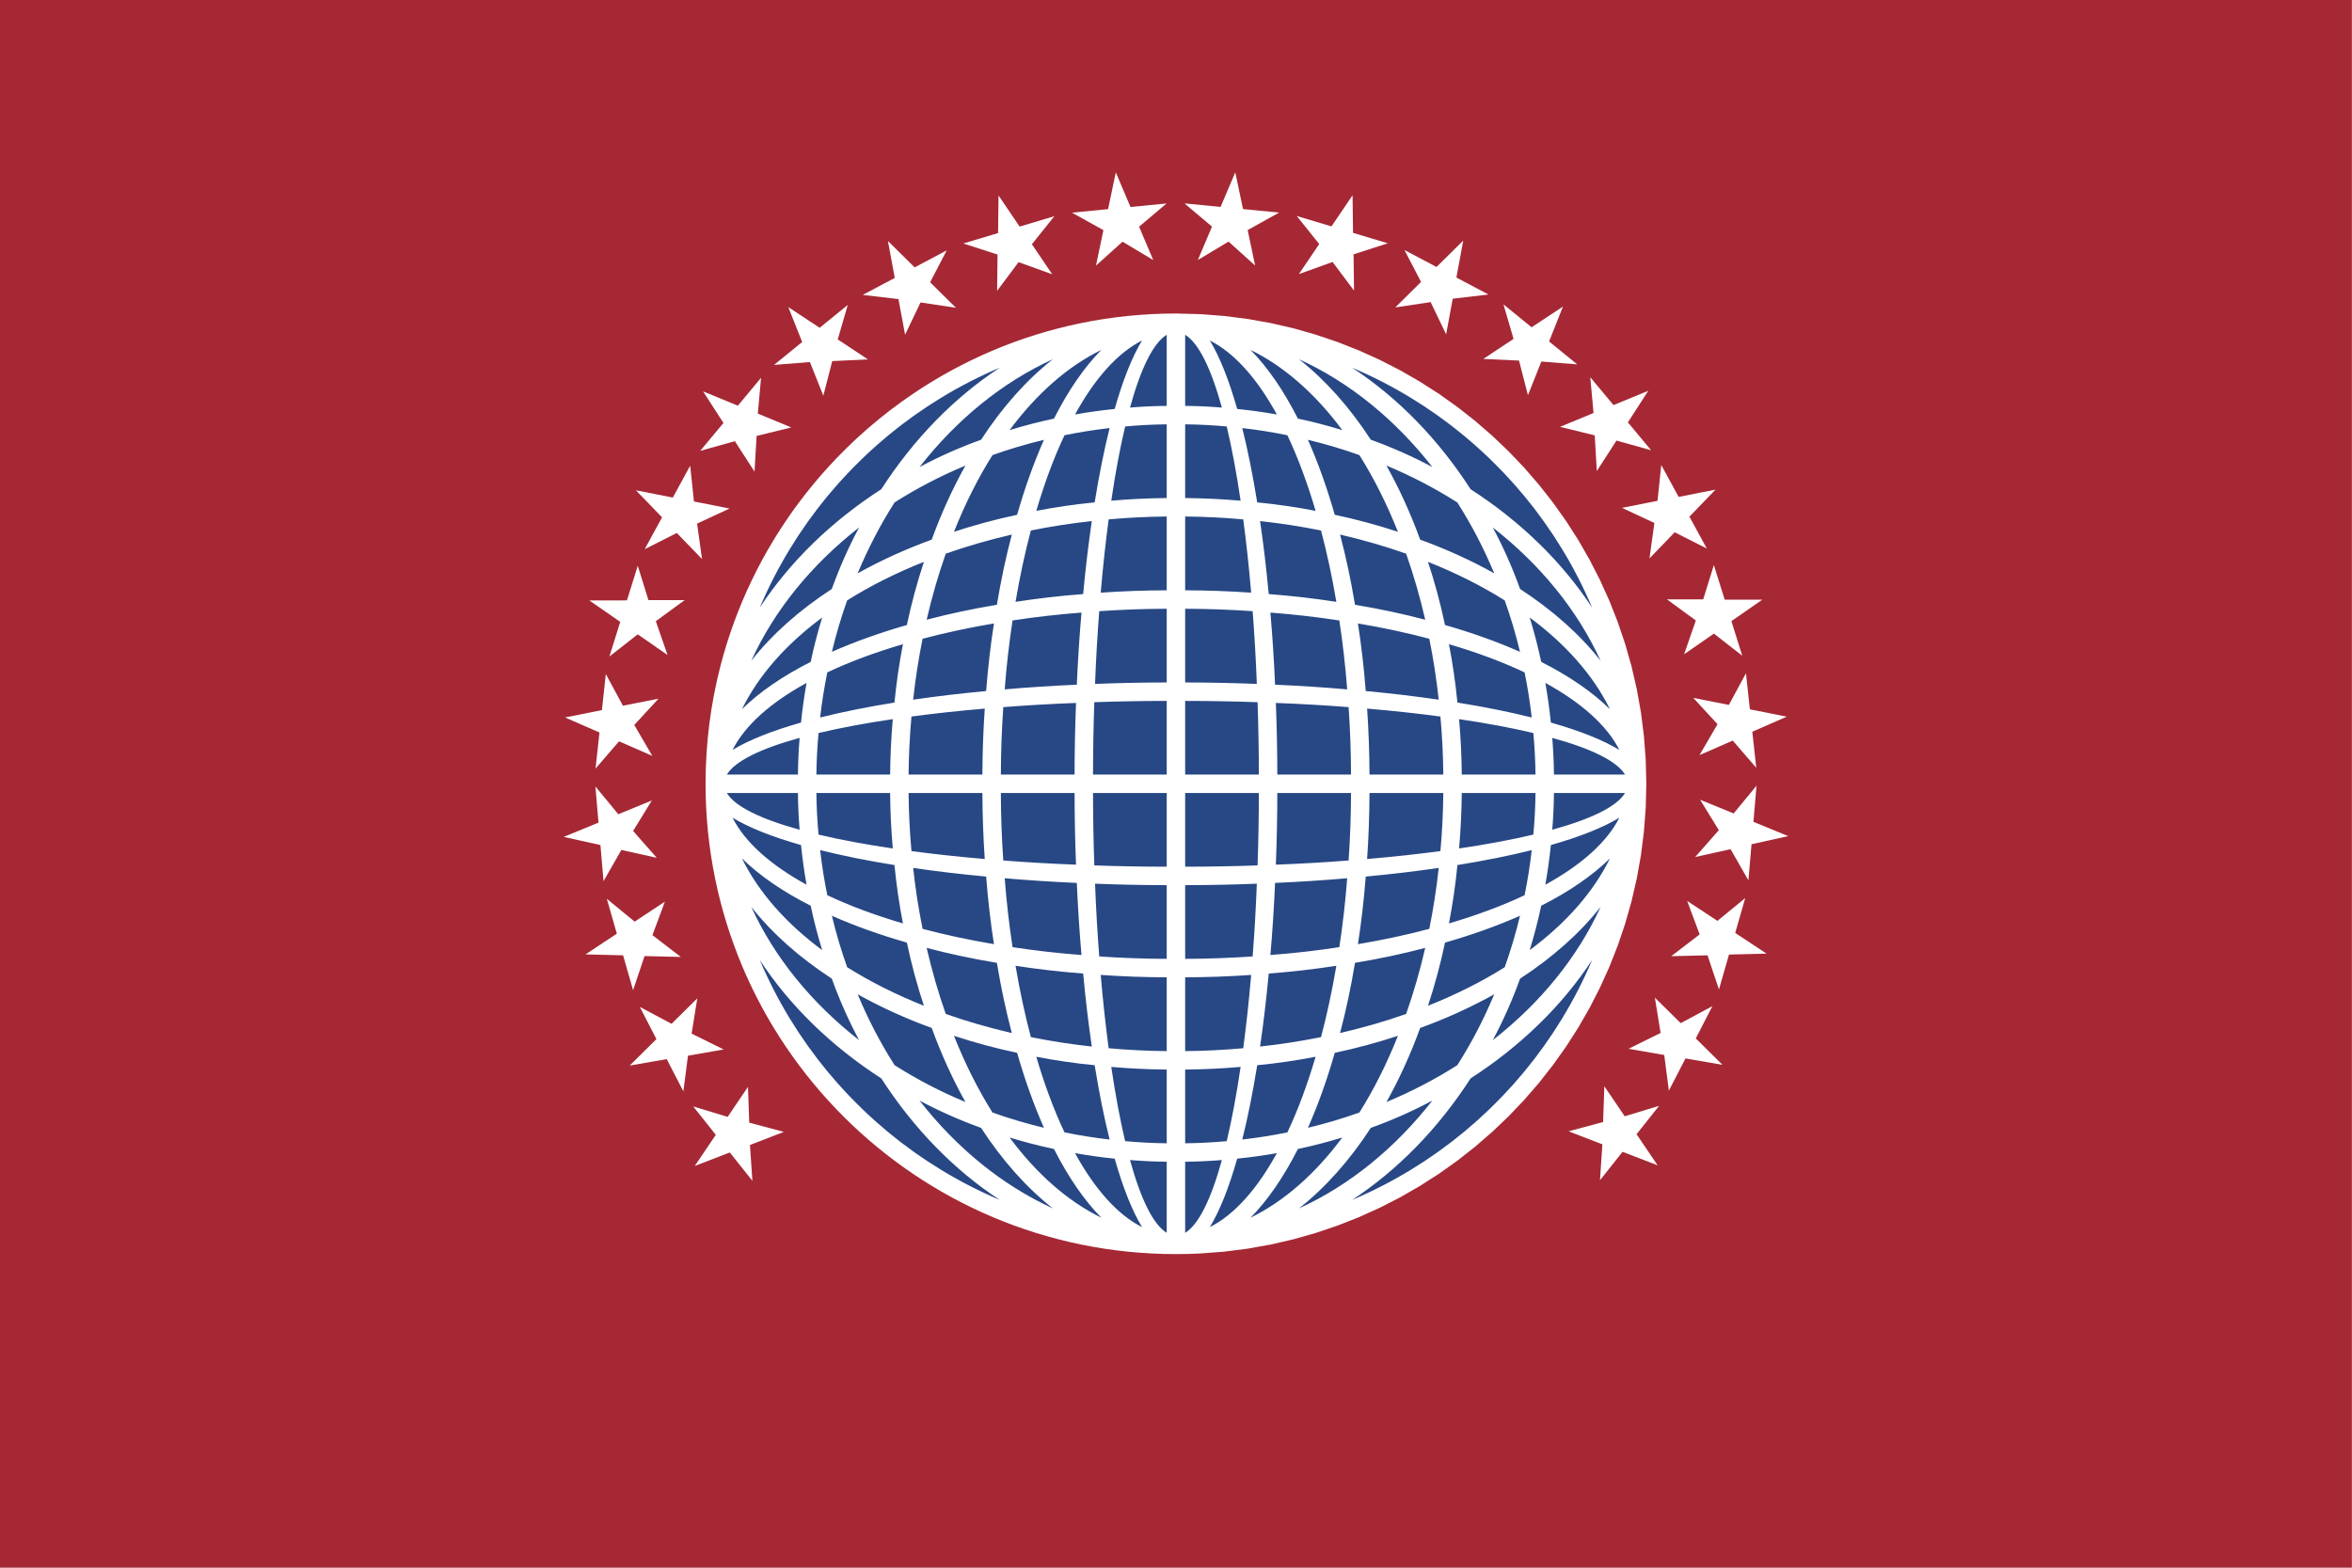
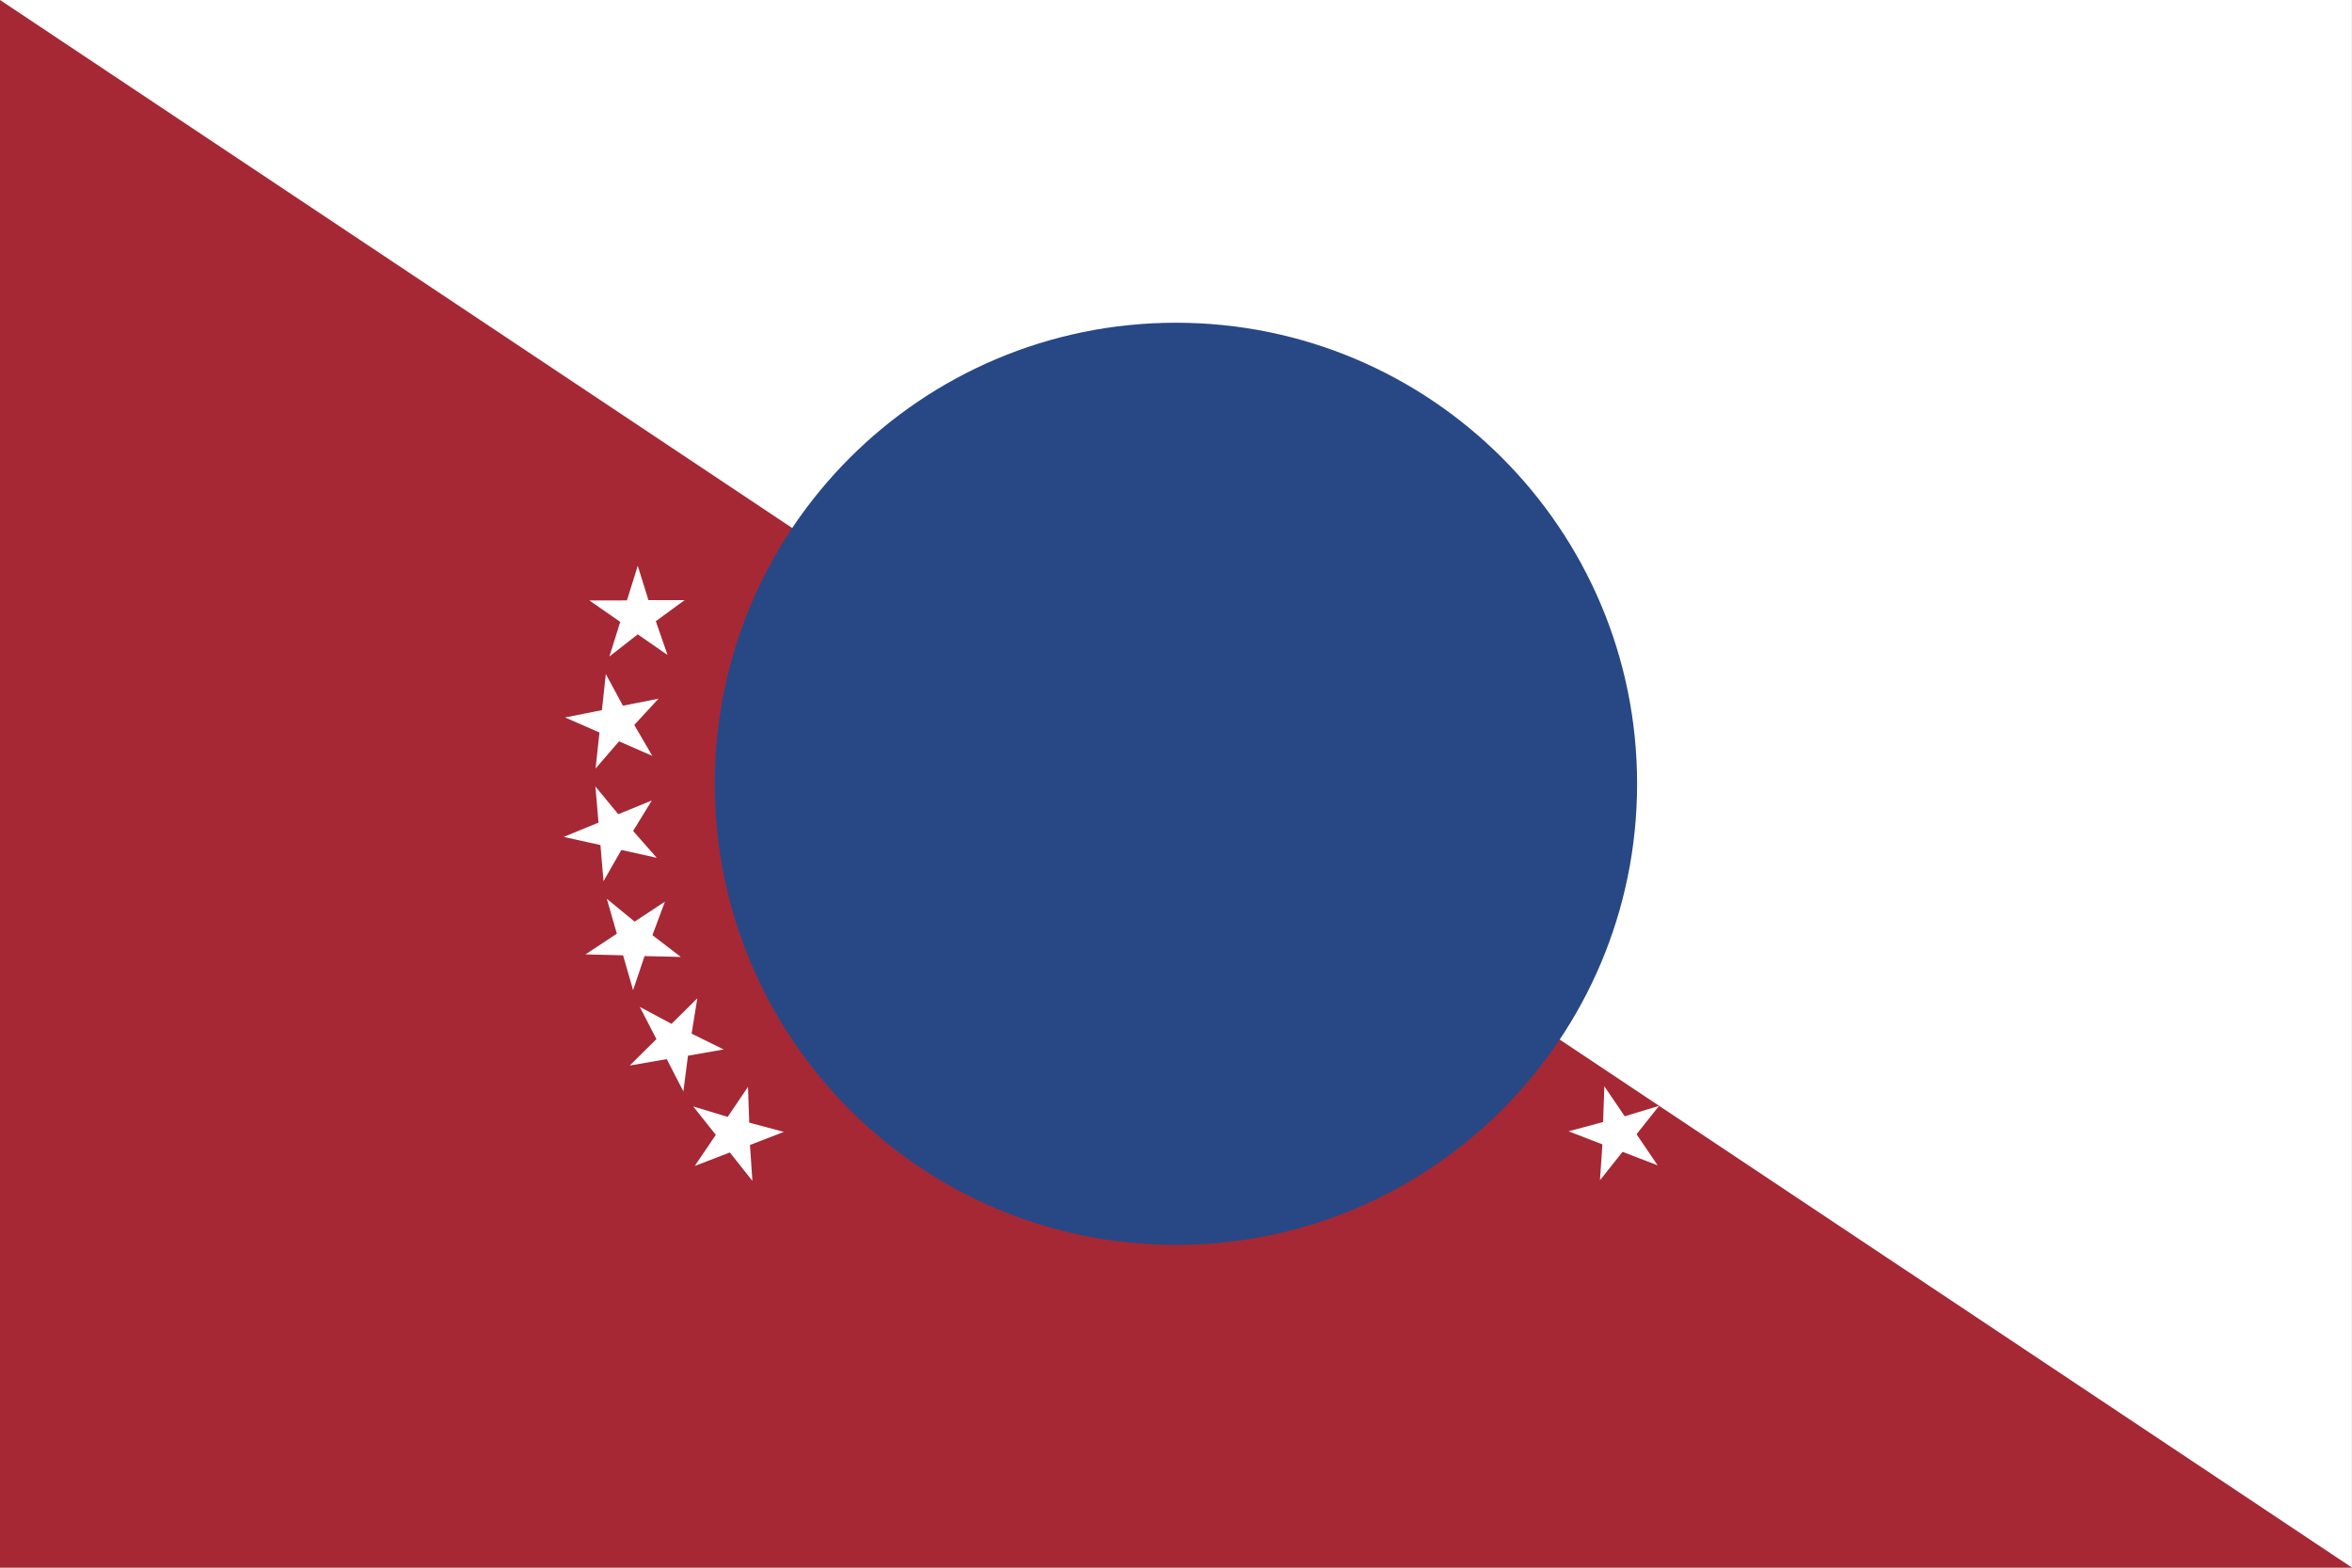
<svg xmlns="http://www.w3.org/2000/svg" version="1.1" width="1237.56pt" height="825pt" viewBox="0 0 1237.56 825">
  <rect x="0" y="0" width="1237.56" height="825" fill="#808080" stroke="none" />
  <g enable-background="new">
    <g>
      <g id="Layer-1" data-name="P">
        <clipPath id="cp46">
          <path transform="matrix(1,0,0,-1,0,825)" d="M 0 0 L 1237.56 0 L 1237.56 825 L 0 825 Z " fill-rule="evenodd" />
        </clipPath>
        <g clip-path="url(#cp46)">
          <path transform="matrix(1,0,0,-1,0,825)" d="M 0 0 L 1237.5 0 L 1237.5 825 L 0 825 Z " fill="#ffffff" fill-rule="evenodd" />
        </g>
      </g>
      <g id="Layer-1" data-name="P">
        <clipPath id="cp47">
-           <path transform="matrix(1,0,0,-1,0,825)" d="M 0 0 L 1237.56 0 L 1237.56 825 L 0 825 Z " fill-rule="evenodd" />
+           <path transform="matrix(1,0,0,-1,0,825)" d="M 0 0 L 1237.56 0 L 0 825 Z " fill-rule="evenodd" />
        </clipPath>
        <g clip-path="url(#cp47)">
          <path transform="matrix(1,0,0,-1,0,825)" d="M 0 0 L 1237.5 0 L 1237.5 825 L 0 825 Z " fill="#a62835" fill-rule="evenodd" />
        </g>
      </g>
      <g id="Layer-1" data-name="P">
        <path transform="matrix(1,0,0,-1,0,825)" d="M 376.1 412.5 C 376.1 546.51 484.74 655.15 618.75 655.15 C 752.76 655.15 861.4 546.51 861.4 412.5 C 861.4 278.49 752.76 169.85 618.75 169.85 C 484.74 169.85 376.1 278.49 376.1 412.5 Z " fill="#274885" fill-rule="evenodd" />
      </g>
      <g id="Layer-1" data-name="P">
-         <path transform="matrix(1,0,0,-1,0,825)" d="M 642.92 214.49 C 636.55 213.97 630.11 213.67 623.6 213.6 L 623.6 176.2 C 630.7 180.48 637.28 193.99 642.92 214.49 Z M 594.58 214.49 C 600.22 193.99 606.8 180.48 613.9 176.2 L 613.9 213.6 C 607.39 213.67 600.95 213.97 594.58 214.49 Z M 565.65 218.13 C 576.02 199.22 587.99 185.72 600.92 179.19 C 595.7 187.77 590.85 200 586.52 215.23 C 579.47 215.94 572.51 216.91 565.65 218.13 Z M 671.85 218.13 C 664.99 216.91 658.03 215.94 650.98 215.23 C 646.65 200 641.8 187.77 636.58 179.19 C 649.51 185.72 661.48 199.22 671.85 218.13 Z M 531.22 226.36 C 545.34 207.34 561.7 192.85 579.51 184.14 C 570.46 193.3 562.08 205.54 554.58 220.31 C 546.62 222 538.83 224.02 531.22 226.36 Z M 706.28 226.36 C 698.67 224.02 690.88 222 682.92 220.31 C 675.42 205.54 667.04 193.3 657.99 184.14 C 675.8 192.85 692.16 207.34 706.28 226.36 Z M 753.67 245.8 C 743.42 240.3 732.59 235.5 721.28 231.42 C 710.14 214.32 697.41 199.98 683.5 189.05 C 710.22 201.25 734.14 220.82 753.67 245.8 Z M 483.83 245.8 C 503.36 220.82 527.28 201.25 554 189.05 C 540.09 199.98 527.36 214.32 516.22 231.42 C 504.91 235.5 494.08 240.3 483.83 245.8 Z M 652.78 263.51 C 643.22 262.67 633.48 262.2 623.6 262.11 L 623.6 223.31 C 630.98 223.39 638.28 223.78 645.48 224.44 C 648.19 235.87 650.64 248.99 652.78 263.51 Z M 584.72 263.51 C 586.86 248.99 589.31 235.87 592.02 224.44 C 599.22 223.78 606.52 223.39 613.9 223.31 L 613.9 262.11 C 604.02 262.2 594.28 262.67 584.72 263.51 Z M 545.27 268.85 C 549.59 254.15 554.57 240.79 560.11 229.06 C 567.87 227.47 575.79 226.2 583.85 225.29 C 580.93 236.97 578.29 250.08 575.99 264.39 C 565.5 265.41 555.25 266.92 545.27 268.85 Z M 692.23 268.85 C 682.25 266.92 672 265.41 661.51 264.39 C 659.21 250.08 656.57 236.97 653.65 225.29 C 661.71 226.2 669.63 227.47 677.39 229.06 C 682.93 240.79 687.91 254.15 692.23 268.85 Z M 501.95 279.88 C 507.79 265.16 514.6 251.62 522.22 239.51 C 530.97 236.38 540.01 233.69 549.3 231.47 C 544.03 243.36 539.29 256.58 535.18 270.92 C 523.67 273.36 512.57 276.37 501.95 279.88 Z M 735.55 279.88 C 724.93 276.37 713.83 273.36 702.32 270.92 C 698.21 256.58 693.47 243.36 688.2 231.47 C 697.49 233.69 706.53 236.38 715.28 239.51 C 722.9 251.62 729.71 265.16 735.55 279.88 Z M 451.27 301.74 C 456.78 288.51 463.3 276.02 470.69 264.44 C 482.27 257.05 494.76 250.53 507.99 245.02 C 501.31 256.97 495.33 270.02 490.25 284 C 476.27 289.08 463.22 295.06 451.27 301.74 Z M 786.23 301.74 C 774.28 295.06 761.23 289.08 747.25 284 C 742.17 270.02 736.19 256.97 729.51 245.02 C 742.74 250.53 755.23 257.05 766.81 264.44 C 774.2 276.02 780.72 288.51 786.23 301.74 Z M 658.33 311.91 C 646.99 311.13 635.4 310.7 623.6 310.66 L 623.6 271.82 C 633.96 271.92 644.16 272.43 654.16 273.34 C 655.77 285.4 657.17 298.3 658.33 311.91 Z M 579.17 311.91 C 580.33 298.3 581.73 285.4 583.34 273.34 C 593.34 272.43 603.54 271.92 613.9 271.82 L 613.9 310.66 C 602.1 310.7 590.51 311.13 579.17 311.91 Z M 703.15 316.74 C 691.67 314.95 679.79 313.58 667.57 312.64 C 666.32 299.16 664.79 286.32 663.02 274.23 C 674 275.42 684.71 277.09 695.09 279.19 C 698.22 290.98 700.92 303.55 703.15 316.74 Z M 534.35 316.74 C 536.58 303.55 539.28 290.98 542.41 279.19 C 552.79 277.09 563.5 275.42 574.48 274.23 C 572.71 286.32 571.18 299.16 569.93 312.64 C 557.71 313.58 545.83 314.95 534.35 316.74 Z M 837.73 319.78 C 821.89 295.62 800.05 274.41 773.79 257.46 C 756.84 231.2 735.63 209.36 711.47 193.52 C 722.12 198.03 732.37 203.29 742.15 209.24 L 742.2 209.27 L 749.05 213.6 L 749.63 213.98 L 755.78 218.19 L 756.86 218.95 L 762.35 223 L 763.9 224.17 L 768.75 228.03 L 770.73 229.65 L 774.97 233.28 L 777.35 235.36 L 781.01 238.73 L 783.75 241.32 L 786.86 244.39 L 789.93 247.5 L 792.52 250.24 L 795.89 253.9 L 797.97 256.28 L 801.6 260.52 L 803.22 262.5 L 807.08 267.35 L 808.25 268.9 L 812.3 274.39 L 813.06 275.47 L 817.27 281.62 L 817.65 282.2 L 821.98 289.05 L 822.01 289.1 C 827.96 298.88 833.22 309.13 837.73 319.78 Z M 399.77 319.78 C 404.28 309.13 409.54 298.88 415.49 289.1 L 415.52 289.05 L 419.85 282.2 L 420.23 281.62 L 424.44 275.47 L 425.2 274.39 L 429.25 268.9 L 430.42 267.35 L 434.28 262.5 L 435.9 260.52 L 439.53 256.28 L 441.61 253.9 L 444.98 250.24 L 447.57 247.5 L 450.64 244.39 L 453.75 241.32 L 456.49 238.73 L 460.15 235.36 L 462.53 233.28 L 466.77 229.65 L 468.75 228.03 L 473.6 224.17 L 475.15 223 L 480.64 218.95 L 481.72 218.19 L 487.87 213.98 L 488.46 213.6 L 495.3 209.27 L 495.35 209.24 C 505.13 203.29 515.38 198.03 526.03 193.52 C 501.87 209.36 480.66 231.2 463.71 257.46 C 437.45 274.41 415.61 295.62 399.77 319.78 Z M 749.92 326.15 C 738.24 323.05 725.88 320.43 712.97 318.28 C 710.82 305.37 708.2 293.01 705.1 281.33 C 717.21 284.13 728.83 287.49 739.87 291.38 C 743.76 302.42 747.12 314.04 749.92 326.15 Z M 487.58 326.15 C 490.38 314.04 493.74 302.42 497.63 291.38 C 508.67 287.49 520.29 284.13 532.4 281.33 C 529.3 293.01 526.68 305.37 524.53 318.28 C 511.62 320.43 499.26 323.05 487.58 326.15 Z M 799.78 343.05 C 787.89 337.78 774.67 333.04 760.33 328.93 C 757.89 317.42 754.88 306.32 751.37 295.7 C 766.09 301.54 779.63 308.35 791.74 315.97 C 794.87 324.72 797.56 333.76 799.78 343.05 Z M 437.72 343.05 C 439.94 333.76 442.63 324.72 445.76 315.97 C 457.87 308.35 471.41 301.54 486.13 295.7 C 482.62 306.32 479.61 317.42 477.17 328.93 C 462.83 333.04 449.61 337.78 437.72 343.05 Z M 842.2 347.75 C 831.27 333.84 816.93 321.11 799.83 309.97 C 795.75 298.66 790.95 287.83 785.45 277.58 C 810.43 297.11 830 321.03 842.2 347.75 Z M 395.3 347.75 C 407.5 321.03 427.07 297.11 452.05 277.58 C 446.55 287.83 441.75 298.66 437.67 309.97 C 420.57 321.11 406.23 333.84 395.3 347.75 Z M 661.31 359.93 C 649.03 359.44 636.44 359.18 623.6 359.16 L 623.6 320.38 C 635.68 320.41 647.54 320.85 659.11 321.65 C 660.06 333.92 660.81 346.72 661.31 359.93 Z M 576.19 359.93 C 576.69 346.72 577.44 333.92 578.39 321.65 C 589.96 320.85 601.82 320.41 613.9 320.38 L 613.9 359.16 C 601.06 359.18 588.47 359.44 576.19 359.93 Z M 708.85 362.8 C 696.65 361.74 683.97 360.91 670.91 360.34 C 670.34 347.28 669.51 334.6 668.45 322.4 C 680.94 323.34 693.05 324.75 704.72 326.53 C 706.5 338.2 707.91 350.31 708.85 362.8 Z M 528.65 362.8 C 529.59 350.31 531 338.2 532.78 326.53 C 544.45 324.75 556.56 323.34 569.05 322.4 C 567.99 334.6 567.16 347.28 566.59 360.34 C 553.53 360.91 540.85 361.74 528.65 362.8 Z M 480.48 368.23 C 481.67 357.25 483.34 346.54 485.44 336.16 C 497.23 333.03 509.8 330.33 522.99 328.1 C 521.2 339.58 519.83 351.46 518.89 363.68 C 505.41 364.93 492.57 366.46 480.48 368.23 Z M 757.02 368.23 C 744.93 366.46 732.09 364.93 718.61 363.68 C 717.67 351.46 716.3 339.58 714.51 328.1 C 727.7 330.33 740.27 333.03 752.06 336.16 C 754.16 346.54 755.83 357.25 757.02 368.23 Z M 390.39 373.26 C 399.1 355.45 413.59 339.09 432.61 324.97 C 430.27 332.58 428.24 340.38 426.56 348.33 C 411.79 355.83 399.55 364.21 390.39 373.26 Z M 847.11 373.26 C 837.95 364.21 825.71 355.83 810.94 348.33 C 809.26 340.38 807.23 332.58 804.89 324.97 C 823.91 339.09 838.4 355.45 847.11 373.26 Z M 805.96 377.6 C 794.28 374.68 781.17 372.04 766.86 369.74 C 765.84 359.25 764.33 349 762.4 339.02 C 777.1 343.34 790.46 348.32 802.19 353.86 C 803.78 361.62 805.05 369.54 805.96 377.6 Z M 431.54 377.6 C 432.45 369.54 433.72 361.62 435.31 353.86 C 447.04 348.32 460.4 343.34 475.1 339.02 C 473.17 349 471.66 359.25 470.64 369.74 C 456.33 372.04 443.22 374.68 431.54 377.6 Z M 852.06 394.67 C 843.48 389.45 831.25 384.6 816.02 380.27 C 815.31 373.22 814.34 366.26 813.12 359.4 C 832.03 369.77 845.53 381.74 852.06 394.67 Z M 385.44 394.67 C 391.97 381.74 405.47 369.77 424.38 359.4 C 423.16 366.26 422.19 373.22 421.48 380.27 C 406.25 384.6 394.02 389.45 385.44 394.67 Z M 817.65 407.65 C 817.58 401.14 817.28 394.7 816.76 388.33 C 837.26 393.97 850.77 400.55 855.05 407.65 Z M 769.14 407.65 C 769.05 397.77 768.58 388.03 767.74 378.47 C 782.26 380.61 795.38 383.06 806.81 385.77 C 807.47 392.97 807.86 400.27 807.94 407.65 Z M 720.59 407.65 C 720.55 395.85 720.12 384.26 719.34 372.92 C 732.95 374.08 745.85 375.48 757.91 377.09 C 758.82 387.09 759.33 397.29 759.43 407.65 Z M 672.09 407.65 C 672.07 394.81 671.81 382.22 671.32 369.94 C 684.53 370.44 697.33 371.19 709.6 372.14 C 710.4 383.71 710.84 395.57 710.87 407.65 Z M 623.6 407.65 L 623.6 368.87 C 636.58 368.88 649.31 369.12 661.7 369.55 C 662.13 381.94 662.37 394.67 662.38 407.65 Z M 575.12 407.65 C 575.13 394.67 575.37 381.94 575.8 369.55 C 588.19 369.12 600.92 368.88 613.9 368.87 L 613.9 407.65 Z M 526.63 407.65 C 526.66 395.57 527.1 383.71 527.9 372.14 C 540.17 371.19 552.97 370.44 566.18 369.94 C 565.69 382.22 565.43 394.81 565.41 407.65 Z M 478.07 407.65 C 478.17 397.29 478.68 387.09 479.59 377.09 C 491.65 375.48 504.55 374.08 518.16 372.92 C 517.38 384.26 516.95 395.85 516.91 407.65 Z M 429.56 407.65 C 429.64 400.27 430.03 392.97 430.69 385.77 C 442.12 383.06 455.24 380.61 469.76 378.47 C 468.92 388.03 468.45 397.77 468.36 407.65 Z M 382.45 407.65 C 386.73 400.55 400.24 393.97 420.74 388.33 C 420.22 394.7 419.92 401.14 419.85 407.65 Z M 816.76 436.67 C 817.28 430.3 817.58 423.86 817.65 417.35 L 855.05 417.35 C 850.77 424.45 837.26 431.03 816.76 436.67 Z M 420.74 436.67 C 400.24 431.03 386.73 424.45 382.45 417.35 L 419.85 417.35 C 419.92 423.86 420.22 430.3 420.74 436.67 Z M 767.74 446.53 C 768.58 436.97 769.05 427.23 769.14 417.35 L 807.94 417.35 C 807.86 424.73 807.47 432.03 806.81 439.23 C 795.38 441.94 782.26 444.39 767.74 446.53 Z M 469.76 446.53 C 455.24 444.39 442.12 441.94 430.69 439.23 C 430.03 432.03 429.64 424.73 429.56 417.35 L 468.36 417.35 C 468.45 427.23 468.92 436.97 469.76 446.53 Z M 719.34 452.08 C 720.12 440.74 720.55 429.15 720.59 417.35 L 759.43 417.35 C 759.33 427.71 758.82 437.91 757.91 447.91 C 745.85 449.52 732.95 450.92 719.34 452.08 Z M 518.16 452.08 C 504.55 450.92 491.65 449.52 479.59 447.91 C 478.68 437.91 478.17 427.71 478.07 417.35 L 516.91 417.35 C 516.95 429.15 517.38 440.74 518.16 452.08 Z M 671.32 455.06 C 671.81 442.78 672.07 430.19 672.09 417.35 L 710.87 417.35 C 710.84 429.43 710.4 441.29 709.6 452.86 C 697.33 453.81 684.53 454.56 671.32 455.06 Z M 566.18 455.06 C 552.97 454.56 540.17 453.81 527.9 452.86 C 527.1 441.29 526.66 429.43 526.63 417.35 L 565.41 417.35 C 565.43 430.19 565.69 442.78 566.18 455.06 Z M 623.6 456.13 L 623.6 417.35 L 662.38 417.35 C 662.37 430.33 662.13 443.06 661.7 455.45 C 649.31 455.88 636.58 456.12 623.6 456.13 Z M 613.9 456.13 C 600.92 456.12 588.19 455.88 575.8 455.45 C 575.37 443.06 575.13 430.33 575.12 417.35 L 613.9 417.35 Z M 424.38 465.6 C 405.47 455.23 391.97 443.26 385.44 430.33 C 394.02 435.55 406.25 440.4 421.48 444.73 C 422.19 451.78 423.16 458.74 424.38 465.6 Z M 813.12 465.6 C 814.34 458.74 815.31 451.78 816.02 444.73 C 831.25 440.4 843.48 435.55 852.06 430.33 C 845.53 443.26 832.03 455.23 813.12 465.6 Z M 475.1 485.98 C 460.4 481.66 447.04 476.68 435.31 471.14 C 433.72 463.38 432.45 455.46 431.54 447.4 C 443.22 450.32 456.33 452.96 470.64 455.26 C 471.66 465.75 473.17 476 475.1 485.98 Z M 762.4 485.98 C 764.33 476 765.84 465.75 766.86 455.26 C 781.17 452.96 794.28 450.32 805.96 447.4 C 805.05 455.46 803.78 463.38 802.19 471.14 C 790.46 476.68 777.1 481.66 762.4 485.98 Z M 522.99 496.9 C 509.8 494.67 497.23 491.97 485.44 488.84 C 483.34 478.46 481.67 467.75 480.48 456.77 C 492.57 458.54 505.41 460.07 518.89 461.32 C 519.83 473.54 521.2 485.42 522.99 496.9 Z M 714.51 496.9 C 716.3 485.42 717.67 473.54 718.61 461.32 C 732.09 460.07 744.93 458.54 757.02 456.77 C 755.83 467.75 754.16 478.46 752.06 488.84 C 740.27 491.97 727.7 494.67 714.51 496.9 Z M 432.61 500.03 C 413.59 485.91 399.1 469.55 390.39 451.74 C 399.55 460.79 411.79 469.17 426.56 476.67 C 428.24 484.63 430.27 492.42 432.61 500.03 Z M 804.89 500.03 C 807.23 492.42 809.26 484.63 810.94 476.67 C 825.71 469.17 837.95 460.79 847.11 451.74 C 838.4 469.55 823.91 485.91 804.89 500.03 Z M 668.45 502.61 C 669.51 490.4 670.34 477.72 670.91 464.66 C 683.97 464.09 696.65 463.26 708.85 462.2 C 707.91 474.69 706.5 486.8 704.72 498.47 C 693.05 500.25 680.94 501.66 668.45 502.61 Z M 569.05 502.61 C 556.56 501.66 544.45 500.25 532.78 498.47 C 531 486.8 529.59 474.69 528.65 462.2 C 540.85 463.26 553.53 464.09 566.59 464.66 C 567.16 477.72 567.99 490.4 569.05 502.61 Z M 623.6 504.62 L 623.6 465.84 C 636.44 465.82 649.03 465.56 661.31 465.07 C 660.81 478.28 660.06 491.08 659.11 503.35 C 647.54 504.15 635.68 504.59 623.6 504.62 Z M 613.9 504.62 C 601.82 504.59 589.96 504.15 578.39 503.35 C 577.44 491.08 576.69 478.28 576.19 465.07 C 588.47 465.56 601.06 465.82 613.9 465.84 Z M 486.13 529.3 C 471.41 523.46 457.87 516.65 445.76 509.03 C 442.63 500.28 439.94 491.24 437.72 481.95 C 449.61 487.22 462.83 491.96 477.17 496.07 C 479.61 507.58 482.62 518.68 486.13 529.3 Z M 751.37 529.3 C 754.88 518.68 757.89 507.58 760.33 496.07 C 774.67 491.96 787.89 487.22 799.78 481.95 C 797.56 491.24 794.87 500.28 791.74 509.03 C 779.63 516.65 766.09 523.46 751.37 529.3 Z M 532.4 543.67 C 520.29 540.87 508.67 537.51 497.63 533.62 C 493.74 522.58 490.38 510.96 487.58 498.85 C 499.26 501.95 511.62 504.57 524.53 506.72 C 526.68 519.63 529.3 531.99 532.4 543.67 Z M 705.1 543.67 C 708.2 531.99 710.82 519.63 712.97 506.72 C 725.88 504.57 738.24 501.95 749.92 498.85 C 747.12 510.96 743.76 522.58 739.87 533.62 C 728.83 537.51 717.21 540.87 705.1 543.67 Z M 785.45 547.42 C 790.95 537.17 795.75 526.34 799.83 515.03 C 816.93 503.89 831.27 491.16 842.2 477.25 C 830 503.97 810.43 527.89 785.45 547.42 Z M 452.05 547.42 C 427.07 527.89 407.5 503.97 395.3 477.25 C 406.23 491.16 420.57 503.89 437.67 515.03 C 441.75 526.34 446.55 537.17 452.05 547.42 Z M 574.48 550.77 C 563.5 549.58 552.79 547.91 542.41 545.81 C 539.28 534.02 536.58 521.45 534.35 508.26 C 545.83 510.05 557.71 511.42 569.93 512.36 C 571.18 525.84 572.71 538.68 574.48 550.77 Z M 663.02 550.77 C 664.79 538.68 666.32 525.84 667.57 512.36 C 679.79 511.42 691.67 510.05 703.15 508.26 C 700.92 521.45 698.22 534.02 695.09 545.81 C 684.71 547.91 674 549.58 663.02 550.77 Z M 623.6 553.18 L 623.6 514.34 C 635.4 514.3 646.99 513.87 658.33 513.09 C 657.17 526.7 655.77 539.6 654.16 551.66 C 644.16 552.57 633.96 553.08 623.6 553.18 Z M 613.9 553.18 C 603.54 553.08 593.34 552.57 583.34 551.66 C 581.73 539.6 580.33 526.7 579.17 513.09 C 590.51 513.87 602.1 514.3 613.9 514.34 Z M 729.51 579.98 C 736.19 568.03 742.17 554.98 747.25 541 C 761.23 535.92 774.28 529.94 786.23 523.26 C 780.72 536.49 774.2 548.98 766.81 560.56 C 755.23 567.95 742.74 574.47 729.51 579.98 Z M 507.99 579.98 C 494.76 574.47 482.27 567.95 470.69 560.56 C 463.3 548.98 456.78 536.49 451.27 523.26 C 463.22 529.94 476.27 535.92 490.25 541 C 495.33 554.98 501.31 568.03 507.99 579.98 Z M 688.2 593.53 C 693.47 581.64 698.21 568.42 702.32 554.08 C 713.83 551.64 724.93 548.63 735.55 545.12 C 729.71 559.84 722.9 573.38 715.28 585.49 C 706.53 588.62 697.49 591.31 688.2 593.53 Z M 549.3 593.53 C 540.01 591.31 530.97 588.62 522.22 585.49 C 514.6 573.38 507.79 559.84 501.95 545.12 C 512.57 548.63 523.67 551.64 535.18 554.08 C 539.29 568.42 544.03 581.64 549.3 593.53 Z M 653.65 599.71 C 656.57 588.03 659.21 574.92 661.51 560.61 C 672 559.59 682.25 558.08 692.23 556.15 C 687.91 570.85 682.93 584.21 677.39 595.94 C 669.63 597.53 661.71 598.8 653.65 599.71 Z M 583.85 599.71 C 575.79 598.8 567.87 597.53 560.11 595.94 C 554.57 584.21 549.59 570.85 545.27 556.15 C 555.25 558.08 565.5 559.59 575.99 560.61 C 578.29 574.92 580.93 588.03 583.85 599.71 Z M 623.6 601.69 L 623.6 562.89 C 633.48 562.8 643.22 562.33 652.78 561.49 C 650.64 576.01 648.19 589.14 645.48 600.56 C 638.28 601.22 630.98 601.61 623.6 601.69 Z M 613.9 601.69 C 606.52 601.61 599.22 601.22 592.02 600.56 C 589.31 589.14 586.86 576.01 584.72 561.49 C 594.28 562.33 604.02 562.8 613.9 562.89 Z M 711.47 631.48 C 735.63 615.64 756.84 593.8 773.79 567.54 C 800.05 550.59 821.89 529.38 837.73 505.22 C 833.22 515.87 827.96 526.12 822.01 535.9 L 821.98 535.95 L 817.65 542.8 L 817.27 543.38 L 813.06 549.53 L 812.3 550.61 L 808.25 556.1 L 807.08 557.65 L 803.22 562.5 L 801.6 564.48 L 797.97 568.72 L 795.89 571.1 L 792.52 574.76 L 789.93 577.5 L 786.86 580.61 L 783.75 583.68 L 781.01 586.27 L 777.35 589.64 L 774.97 591.72 L 770.73 595.35 L 768.75 596.97 L 763.9 600.83 L 762.35 602 L 756.86 606.05 L 755.78 606.81 L 749.63 611.02 L 749.05 611.4 L 742.2 615.73 L 742.15 615.76 C 732.37 621.71 722.12 626.97 711.47 631.48 Z M 526.03 631.48 C 515.38 626.97 505.13 621.71 495.35 615.76 L 495.3 615.73 L 488.46 611.4 L 487.87 611.02 L 481.72 606.81 L 480.64 606.05 L 475.15 602 L 473.6 600.83 L 468.75 596.97 L 466.77 595.35 L 462.53 591.72 L 460.15 589.64 L 456.49 586.27 L 453.75 583.68 L 450.64 580.61 L 447.57 577.5 L 444.98 574.76 L 441.61 571.1 L 439.53 568.72 L 435.9 564.48 L 434.28 562.5 L 430.42 557.65 L 429.25 556.1 L 425.2 550.61 L 424.44 549.53 L 420.23 543.38 L 419.85 542.8 L 415.52 535.95 L 415.49 535.9 C 409.54 526.12 404.28 515.87 399.77 505.22 C 415.61 529.38 437.45 550.59 463.71 567.54 C 480.66 593.8 501.87 615.64 526.03 631.48 Z M 554 635.95 C 527.28 623.75 503.36 604.18 483.83 579.2 C 494.08 584.7 504.91 589.5 516.22 593.58 C 527.36 610.68 540.09 625.02 554 635.95 Z M 683.5 635.95 C 697.41 625.02 710.14 610.68 721.28 593.58 C 732.59 589.5 743.42 584.7 753.67 579.2 C 734.14 604.18 710.22 623.75 683.5 635.95 Z M 657.99 640.86 C 667.04 631.7 675.42 619.46 682.92 604.69 C 690.88 603.01 698.67 600.98 706.28 598.64 C 692.16 617.66 675.8 632.15 657.99 640.86 Z M 579.51 640.86 C 561.7 632.15 545.34 617.66 531.22 598.64 C 538.83 600.98 546.63 603.01 554.58 604.69 C 562.08 619.46 570.46 631.7 579.51 640.86 Z M 636.58 645.81 C 641.8 637.23 646.65 625 650.98 609.77 C 658.03 609.06 664.99 608.09 671.85 606.87 C 661.48 625.78 649.51 639.28 636.58 645.81 Z M 600.92 645.81 C 587.99 639.28 576.02 625.78 565.65 606.87 C 572.51 608.09 579.47 609.06 586.52 609.77 C 590.85 625 595.7 637.23 600.92 645.81 Z M 623.6 648.8 L 623.6 611.4 C 630.11 611.33 636.55 611.03 642.92 610.51 C 637.28 631.01 630.7 644.52 623.6 648.8 Z M 613.9 648.8 C 606.8 644.52 600.22 631.01 594.58 610.51 C 600.95 611.03 607.39 611.33 613.9 611.4 Z M 618.75 660 L 631.49 659.68 L 644.06 658.72 L 656.44 657.15 L 668.63 654.97 L 680.6 652.21 L 692.35 648.87 L 703.85 644.98 L 715.09 640.55 L 726.05 635.59 L 736.72 630.13 L 747.09 624.17 L 757.13 617.73 L 766.83 610.83 L 776.18 603.48 L 785.16 595.7 L 793.76 587.51 L 801.95 578.91 L 809.73 569.93 L 817.08 560.58 L 823.98 550.88 L 830.42 540.84 L 836.38 530.47 L 841.84 519.8 L 846.8 508.84 L 851.23 497.6 L 855.12 486.1 L 858.46 474.35 L 861.22 462.38 L 863.4 450.19 L 864.97 437.81 L 865.93 425.24 L 866.25 412.5 L 865.93 399.76 L 864.97 387.19 L 863.4 374.81 L 861.22 362.62 L 858.46 350.65 L 855.12 338.9 L 851.23 327.4 L 846.8 316.16 L 841.84 305.2 L 836.38 294.53 L 830.42 284.16 L 823.98 274.12 L 817.08 264.42 L 809.73 255.07 L 801.95 246.09 L 793.76 237.49 L 785.16 229.3 L 776.18 221.52 L 766.83 214.17 L 757.13 207.27 L 747.09 200.83 L 736.72 194.87 L 726.05 189.41 L 715.09 184.45 L 703.85 180.02 L 692.35 176.13 L 680.6 172.79 L 668.63 170.03 L 656.44 167.85 L 644.06 166.28 L 631.49 165.32 C 627.27 165.11 623.02 165 618.75 165 C 610.21 165 601.76 165.43 593.44 166.28 C 589.28 166.7 585.15 167.23 581.06 167.85 C 576.96 168.48 572.9 169.2 568.87 170.03 C 564.84 170.85 560.85 171.77 556.9 172.79 C 552.94 173.81 549.03 174.92 545.15 176.13 C 537.4 178.54 529.81 181.32 522.41 184.45 C 507.61 190.71 493.54 198.37 480.37 207.27 C 477.08 209.49 473.84 211.79 470.67 214.17 C 457.96 223.67 446.2 234.37 435.55 246.09 C 432.88 249.02 430.29 252.01 427.77 255.07 C 425.25 258.12 422.79 261.24 420.42 264.42 C 418.04 267.59 415.74 270.83 413.52 274.12 C 411.3 277.41 409.15 280.76 407.08 284.16 C 400.88 294.37 395.4 305.06 390.7 316.16 C 387.57 323.56 384.79 331.15 382.38 338.9 C 379.97 346.65 377.93 354.56 376.28 362.62 C 375.45 366.65 374.73 370.71 374.1 374.81 C 372.85 383 372 391.33 371.57 399.76 C 371.36 403.98 371.25 408.23 371.25 412.5 C 371.25 433.86 373.96 454.58 379.04 474.35 C 381.08 482.26 383.49 490.02 386.27 497.6 C 387.66 501.39 389.13 505.14 390.7 508.84 C 393.83 516.24 397.31 523.46 401.12 530.47 C 408.74 544.5 417.68 557.71 427.77 569.93 C 430.29 572.99 432.88 575.98 435.55 578.91 C 448.86 593.56 463.91 606.61 480.37 617.73 C 483.66 619.95 487.01 622.1 490.41 624.17 C 493.81 626.24 497.27 628.22 500.78 630.13 C 504.28 632.03 507.84 633.86 511.45 635.59 C 515.06 637.33 518.71 638.98 522.41 640.55 C 526.11 642.12 529.86 643.59 533.65 644.98 C 537.44 646.37 541.28 647.67 545.15 648.87 C 549.03 650.08 552.94 651.19 556.9 652.21 C 560.85 653.23 564.84 654.15 568.87 654.97 C 572.9 655.8 576.96 656.52 581.06 657.15 C 585.15 657.77 589.28 658.3 593.44 658.72 C 597.6 659.14 601.8 659.46 606.01 659.68 C 610.23 659.89 614.48 660 618.75 660 Z " fill="#ffffff" fill-rule="evenodd" />
-       </g>
+         </g>
      <g id="Layer-1" data-name="P">
        <path transform="matrix(1,0,0,-1,0,825)" d="M 365.56 211.38 L 376.64 227.76 L 364.76 242.7 L 382.87 237.2 L 393.57 253 L 394.23 234.19 L 412.41 229.3 L 394.61 222.43 L 395.89 203.55 L 384.01 218.49 Z " fill="#ffffff" />
        <path transform="matrix(1,0,0,-1,0,825)" d="M 331.34 264.22 L 345.39 278.14 L 336.65 295.1 L 353.34 286.18 L 366.91 299.6 L 363.9 281.02 L 380.78 272.69 L 361.99 269.41 L 359.57 250.64 L 350.82 267.61 Z " fill="#ffffff" />
        <path transform="matrix(1,0,0,-1,0,825)" d="M 308.08 322.72 L 324.57 333.63 L 319.3 351.97 L 333.93 339.97 L 349.86 350.48 L 343.29 332.85 L 358.22 321.39 L 339.15 321.84 L 333.12 303.9 L 327.85 322.24 Z " fill="#ffffff" />
        <path transform="matrix(1,0,0,-1,0,825)" d="M 296.62 384.56 L 314.92 392.08 L 313.29 411.09 L 325.33 396.49 L 342.98 403.73 L 333.13 387.69 L 345.56 373.56 L 326.94 377.69 L 317.56 361.26 L 315.93 380.27 Z " fill="#ffffff" />
        <path transform="matrix(1,0,0,-1,0,825)" d="M 297.31 447.42 L 316.71 451.27 L 318.77 470.25 L 327.77 453.6 L 346.49 457.3 L 333.73 443.47 L 343.22 427.21 L 325.73 434.85 L 313.36 420.52 L 315.43 439.5 Z " fill="#ffffff" />
        <path transform="matrix(1,0,0,-1,0,825)" d="M 310.11 509 L 329.88 509.03 L 335.57 527.24 L 341.19 509.17 L 360.27 509.19 L 345.07 498.07 L 351.24 480.29 L 335.56 491.16 L 320.66 479.5 L 326.35 497.72 Z " fill="#ffffff" />
-         <path transform="matrix(1,0,0,-1,0,825)" d="M 334.62 566.96 L 354.02 563.14 L 363.15 579.9 L 365.14 561.08 L 383.86 557.38 L 366.79 549.44 L 369.38 530.8 L 356.12 544.51 L 339.23 535.98 L 348.36 552.74 Z " fill="#ffffff" />
        <path transform="matrix(1,0,0,-1,0,825)" d="M 369.95 619.02 L 388.24 611.5 L 400.45 626.17 L 398.74 607.32 L 416.38 600.05 L 398.1 595.58 L 397.01 576.79 L 386.67 592.82 L 368.44 587.73 L 380.66 602.4 Z " fill="#ffffff" />
        <path transform="matrix(1,0,0,-1,0,825)" d="M 414.78 663.38 L 431.28 652.49 L 446.08 664.53 L 440.79 646.37 L 456.7 635.84 L 437.9 634.97 L 433.22 616.74 L 426.15 634.46 L 407.29 632.96 L 422.09 645.01 Z " fill="#ffffff" />
        <path transform="matrix(1,0,0,-1,0,825)" d="M 467.2 698.18 L 481.27 684.29 L 498.13 693.23 L 489.41 676.44 L 502.98 663.03 L 484.36 665.82 L 476.23 648.84 L 472.74 667.6 L 453.94 669.8 L 470.8 678.74 Z " fill="#ffffff" />
        <path transform="matrix(1,0,0,-1,0,825)" d="M 525.41 722.11 L 536.5 705.75 L 554.78 711.23 L 542.95 696.46 L 553.65 680.66 L 535.94 687.03 L 524.66 671.96 L 524.88 691.04 L 506.88 696.86 L 525.16 702.34 Z " fill="#ffffff" />
        <path transform="matrix(1,0,0,-1,0,825)" d="M 587.11 734.28 L 594.83 716.07 L 613.82 717.92 L 599.36 705.71 L 606.8 688.14 L 590.65 697.81 L 576.67 685.21 L 580.59 703.89 L 564.04 713.08 L 583.04 714.93 Z " fill="#ffffff" />
        <path transform="matrix(1,0,0,-1,0,825)" d="M 649.97 734.31 L 654.04 714.96 L 673.03 713.12 L 656.49 703.92 L 660.41 685.25 L 646.43 697.85 L 630.28 688.18 L 637.72 705.75 L 623.25 717.95 L 642.25 716.11 Z " fill="#ffffff" />
        <path transform="matrix(1,0,0,-1,0,825)" d="M 711.68 722.23 L 711.93 702.45 L 730.22 696.97 L 712.21 691.15 L 712.45 672.07 L 701.16 687.13 L 683.45 680.76 L 694.14 696.57 L 682.31 711.33 L 700.59 705.86 Z " fill="#ffffff" />
        <path transform="matrix(1,0,0,-1,0,825)" d="M 769.92 698.39 L 766.32 678.94 L 783.19 670.01 L 764.39 667.8 L 760.91 649.04 L 752.77 666.01 L 734.16 663.21 L 747.72 676.63 L 738.99 693.42 L 755.86 684.49 Z " fill="#ffffff" />
        <path transform="matrix(1,0,0,-1,0,825)" d="M 822.39 663.66 L 815.08 645.29 L 829.89 633.24 L 811.02 634.73 L 803.96 617.01 L 799.27 635.24 L 780.47 636.11 L 796.39 646.64 L 791.09 664.81 L 805.89 652.76 Z " fill="#ffffff" />
        <path transform="matrix(1,0,0,-1,0,825)" d="M 867.26 619.33 L 856.56 602.71 L 868.77 588.05 L 850.54 593.13 L 840.2 577.1 L 839.11 595.89 L 820.83 600.36 L 838.47 607.63 L 836.76 626.48 L 848.98 611.81 Z " fill="#ffffff" />
        <path transform="matrix(1,0,0,-1,0,825)" d="M 902.66 567.32 L 888.93 553.09 L 898.06 536.34 L 881.17 544.87 L 867.92 531.14 L 870.49 549.79 L 853.43 557.72 L 872.14 561.43 L 874.12 580.25 L 883.26 563.49 Z " fill="#ffffff" />
        <path transform="matrix(1,0,0,-1,0,825)" d="M 927.26 509.4 L 911.02 498.11 L 916.72 479.9 L 901.81 491.55 L 886.14 480.68 L 892.3 498.46 L 877.1 509.57 L 896.18 509.56 L 901.79 527.63 L 907.49 509.42 Z " fill="#ffffff" />
        <path transform="matrix(1,0,0,-1,0,825)" d="M 940.14 447.84 L 922.02 439.91 L 924.09 420.94 L 911.72 435.25 L 894.24 427.61 L 903.72 443.87 L 890.96 457.71 L 909.68 454.01 L 918.68 470.66 L 920.74 451.68 Z " fill="#ffffff" />
        <path transform="matrix(1,0,0,-1,0,825)" d="M 940.9 384.98 L 921.6 380.68 L 919.97 361.67 L 910.59 378.1 L 891.96 373.97 L 904.4 388.1 L 894.54 404.13 L 912.2 396.9 L 924.23 411.5 L 922.61 392.48 Z " fill="#ffffff" />
        <path transform="matrix(1,0,0,-1,0,825)" d="M 929.52 323.12 L 909.75 322.64 L 904.48 304.29 L 898.45 322.23 L 879.37 321.78 L 894.31 333.24 L 887.74 350.87 L 903.66 340.36 L 918.29 352.36 L 913.02 334.02 Z " fill="#ffffff" />
        <path transform="matrix(1,0,0,-1,0,825)" d="M 906.33 264.6 L 886.85 267.97 L 878.11 251.01 L 875.68 269.78 L 856.89 273.04 L 873.77 281.38 L 870.75 299.95 L 884.33 286.55 L 901.01 295.47 L 892.27 278.5 Z " fill="#ffffff" />
        <path transform="matrix(1,0,0,-1,0,825)" d="M 872.19 211.72 L 853.74 218.82 L 841.87 203.87 L 843.14 222.75 L 825.34 229.62 L 843.51 234.51 L 844.17 253.32 L 854.88 237.52 L 872.98 243.03 L 861.11 228.09 Z " fill="#ffffff" />
      </g>
    </g>
  </g>
</svg>